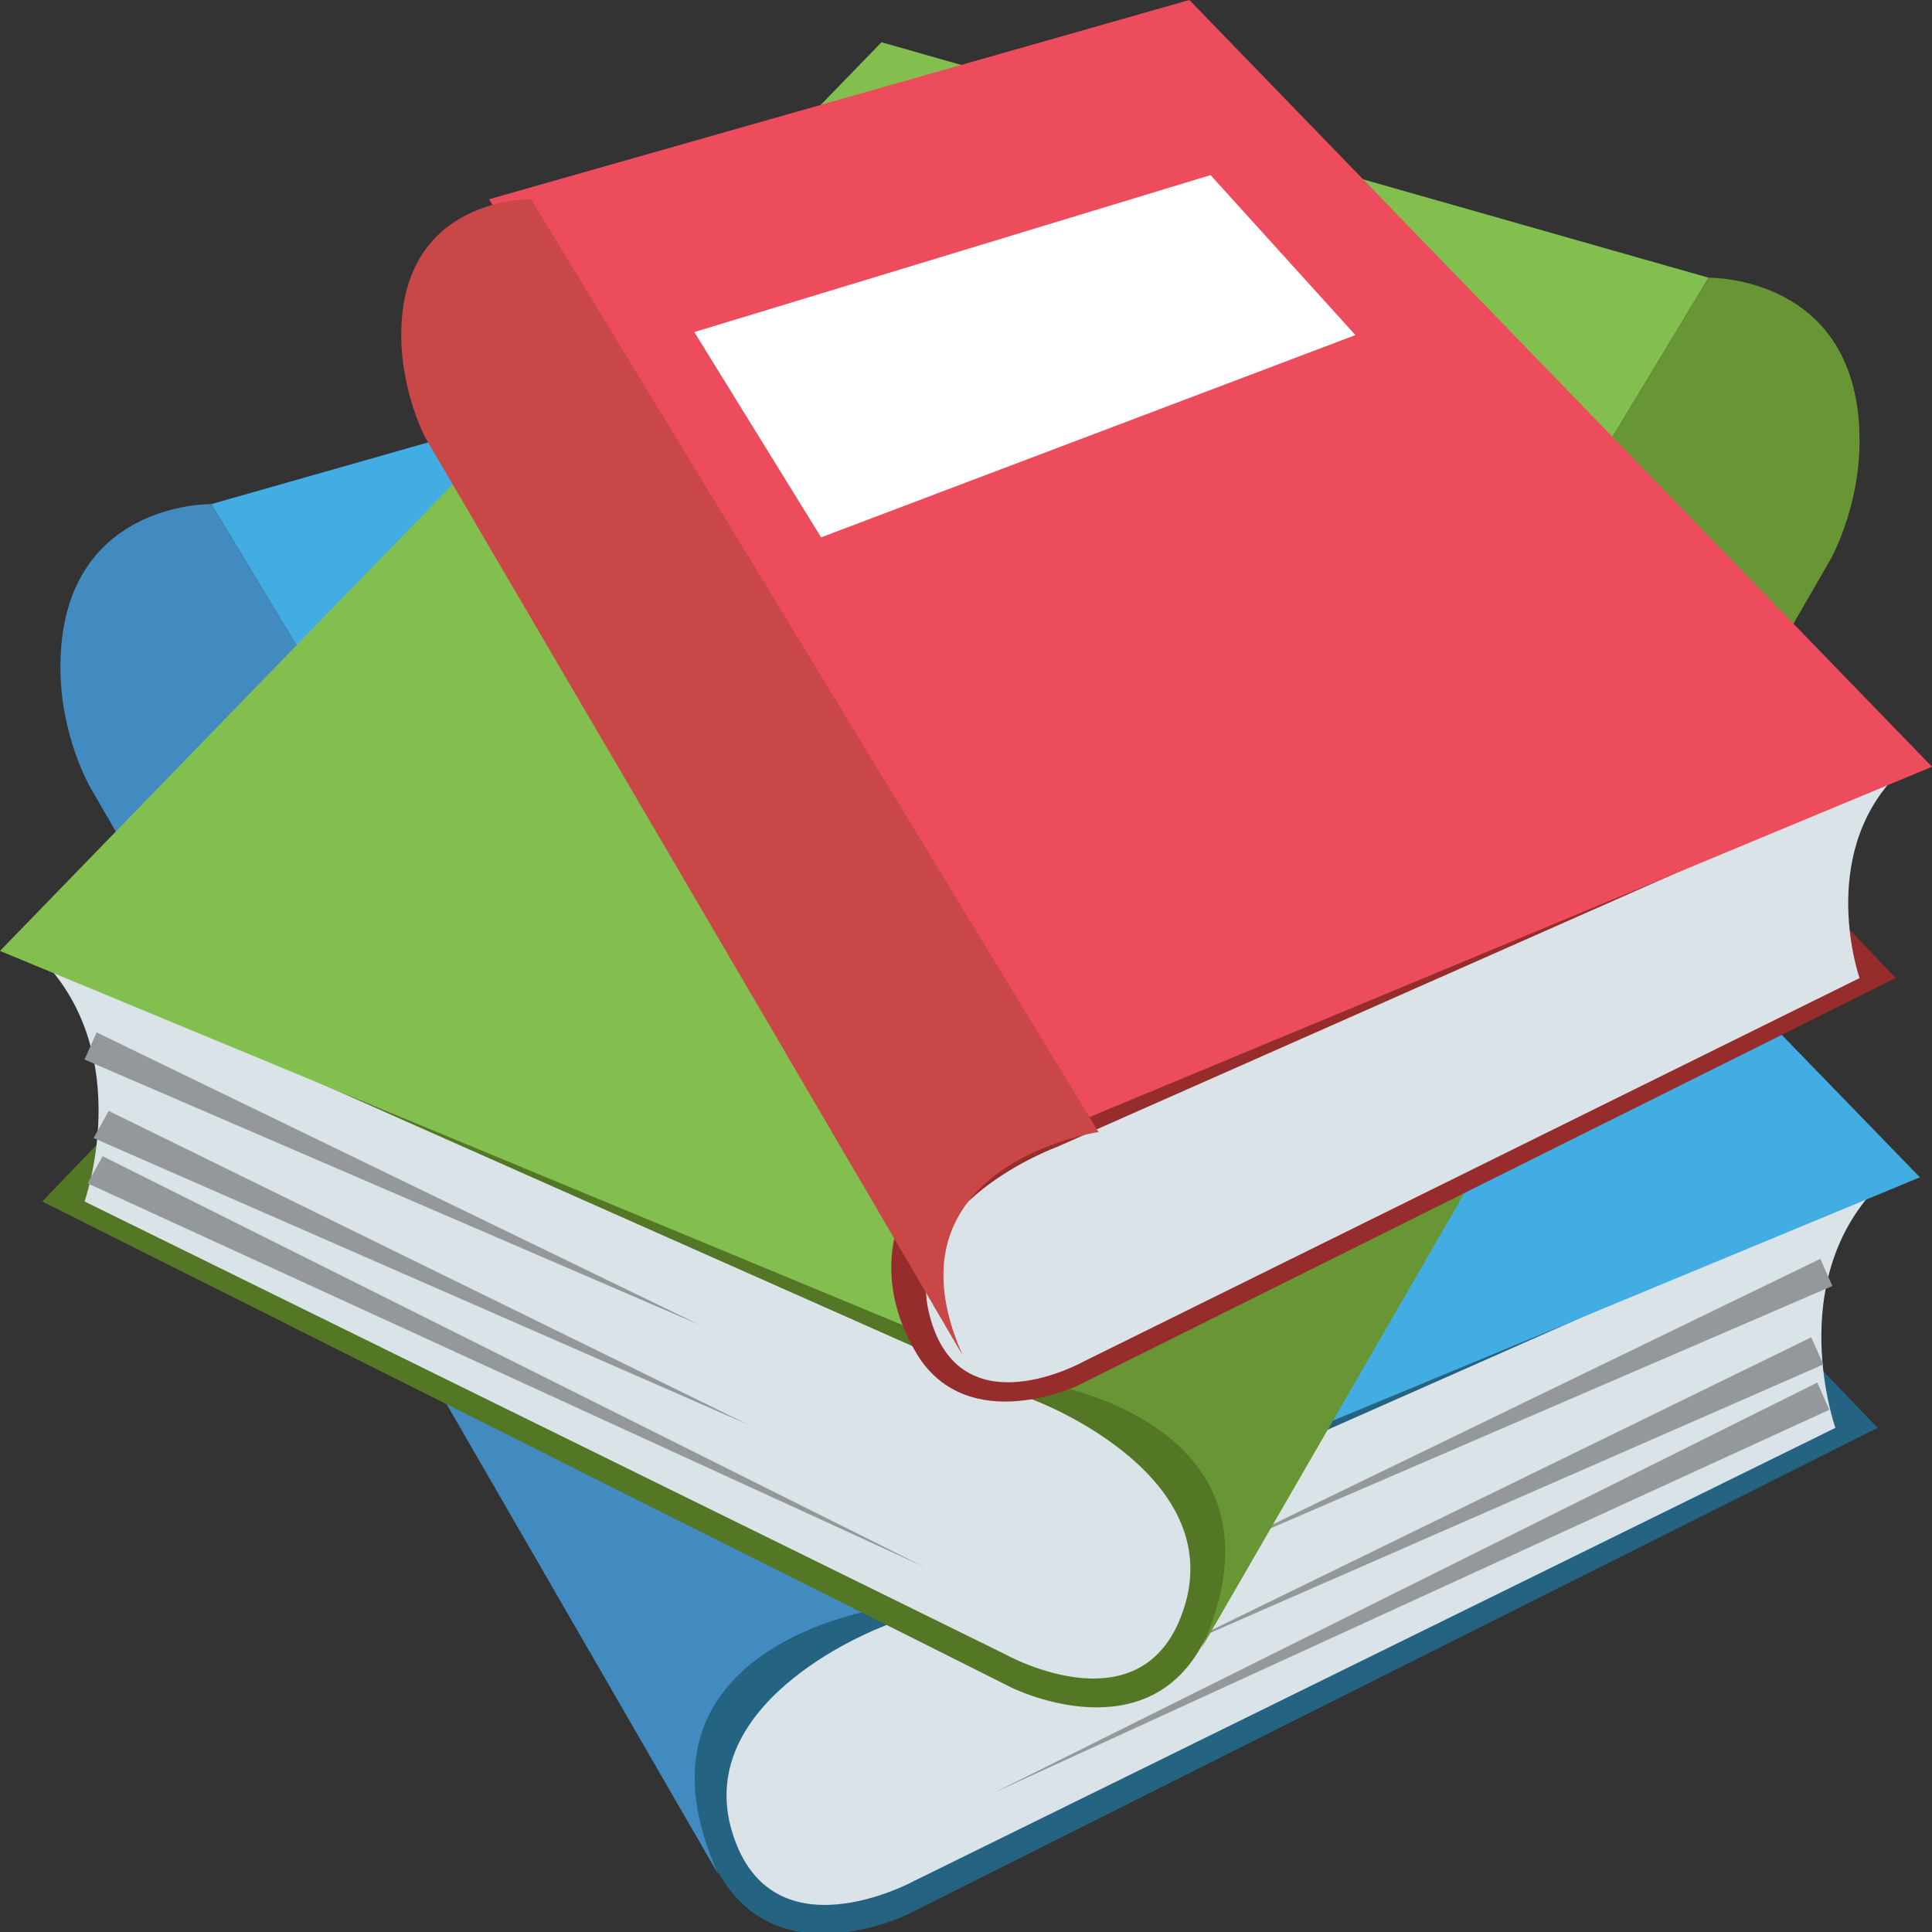
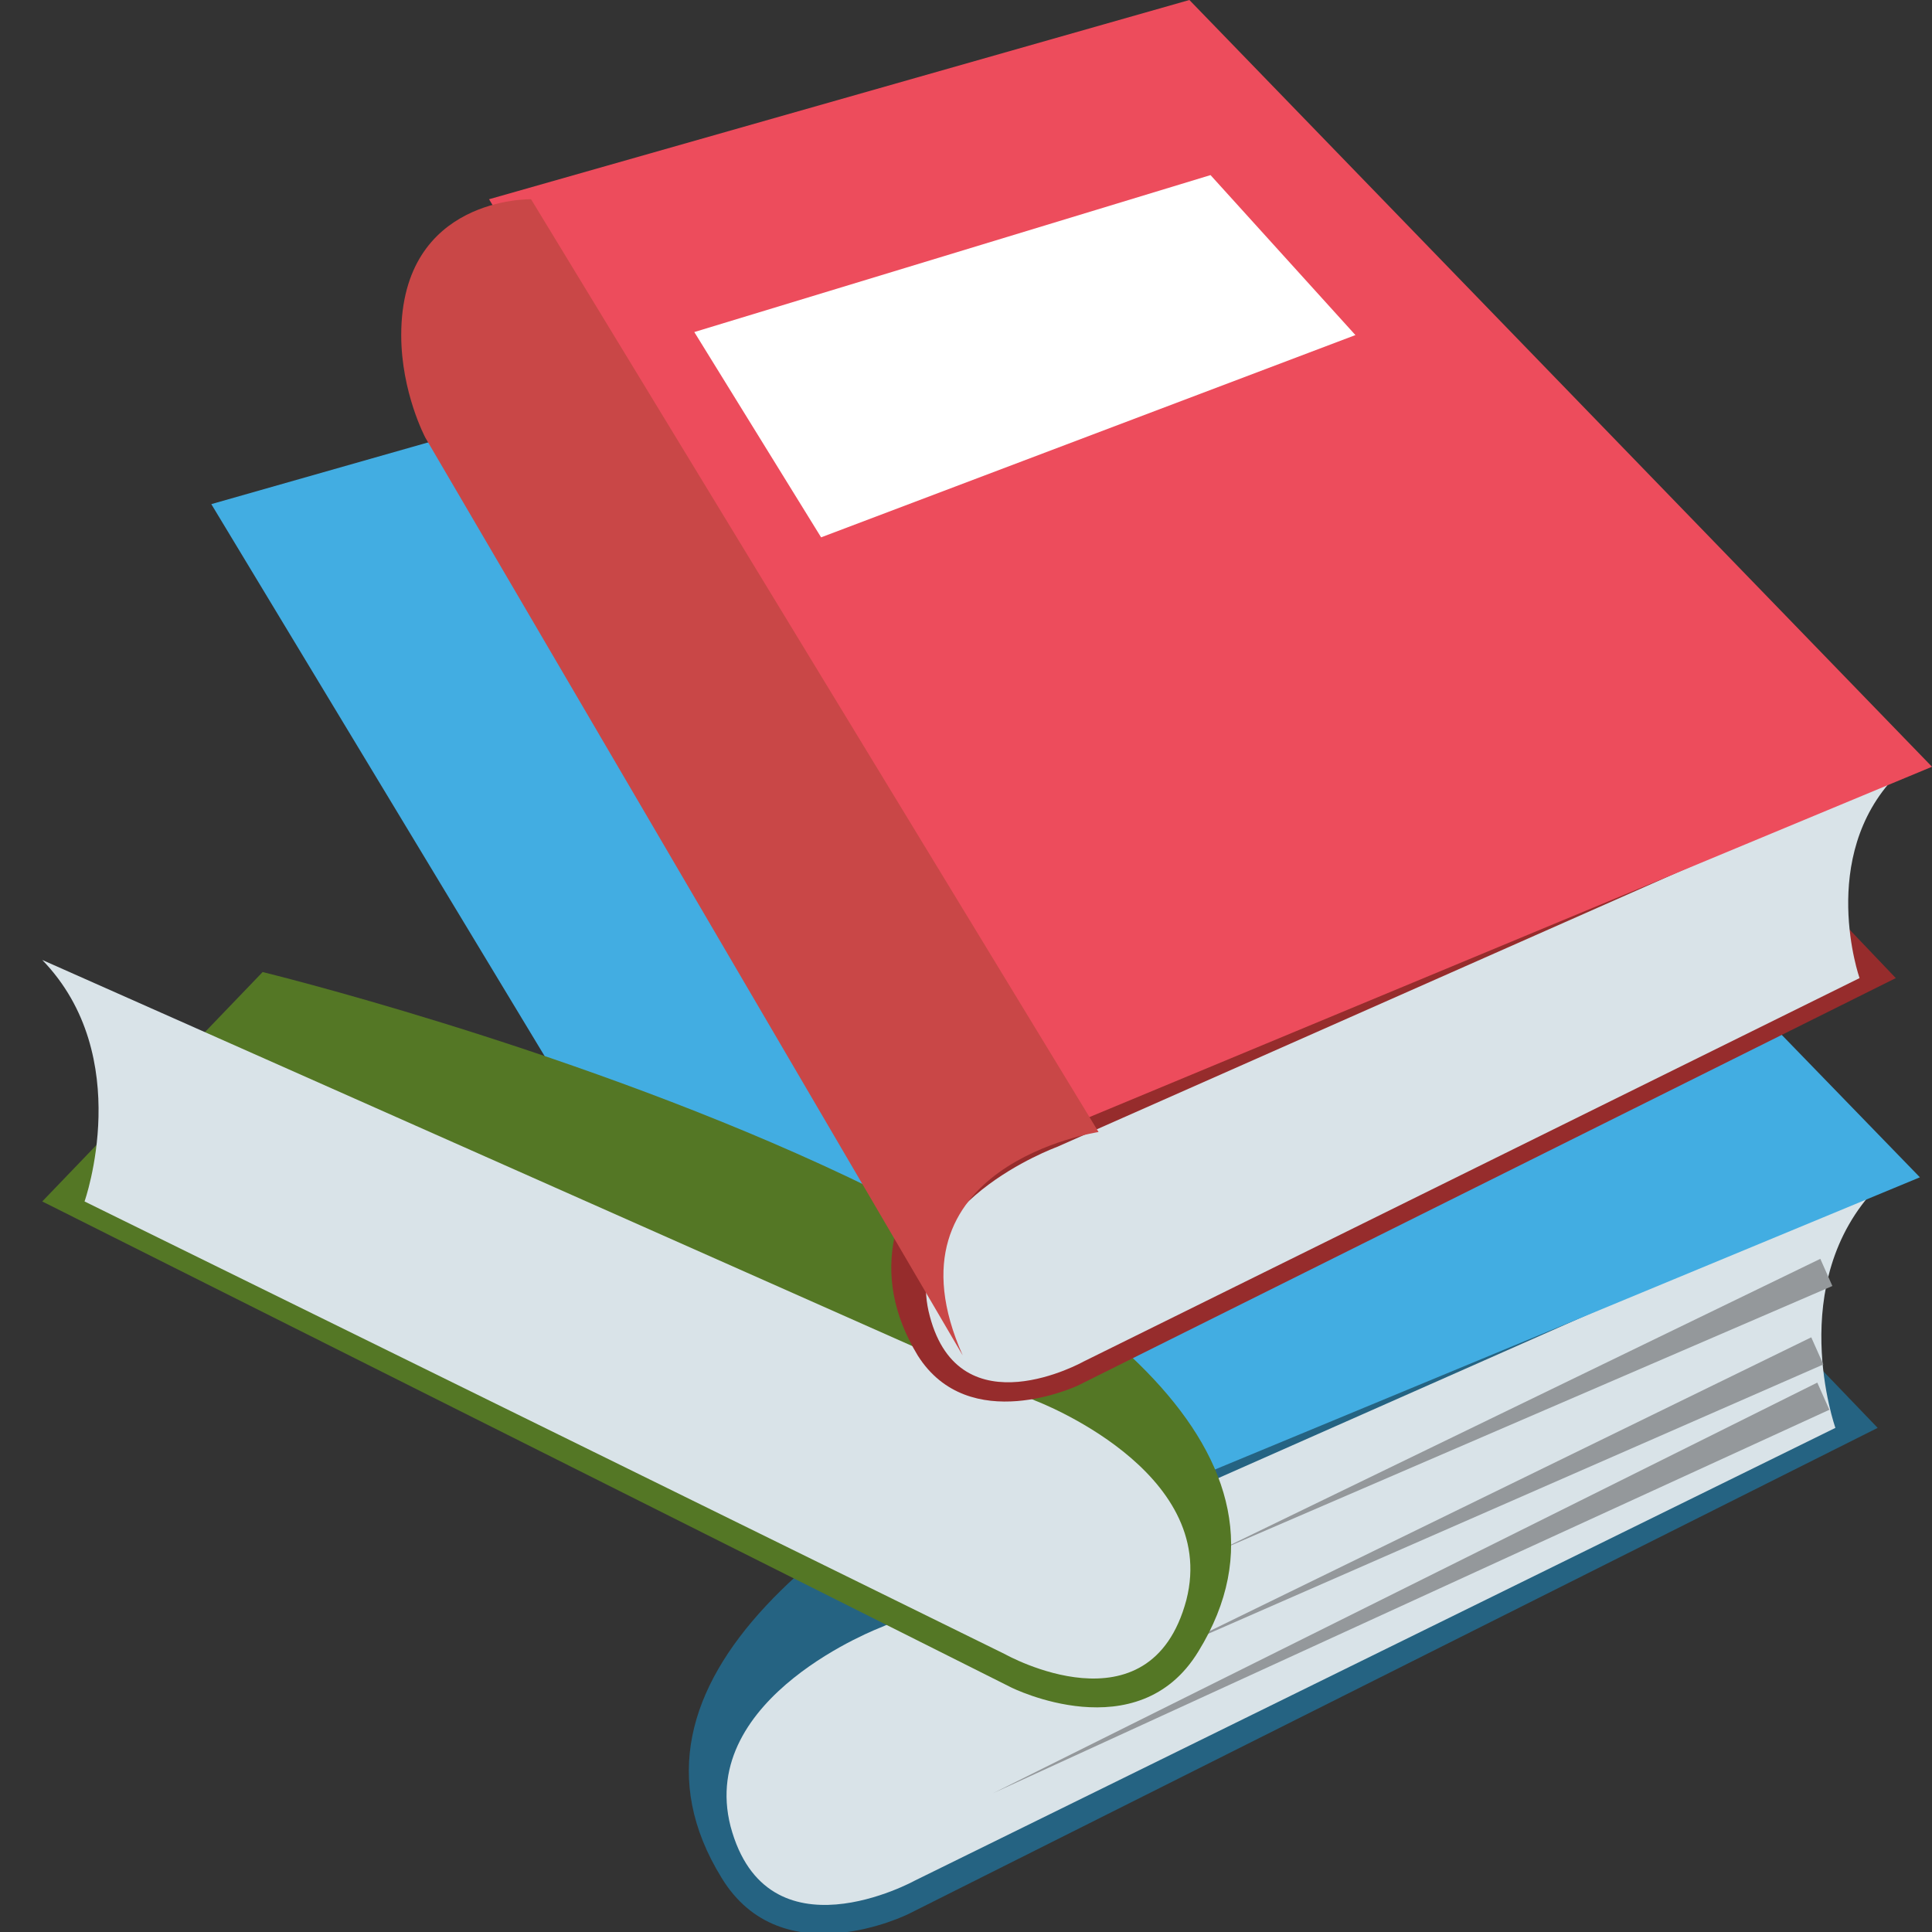
<svg xmlns="http://www.w3.org/2000/svg" width="46" height="46" viewBox="0 0 46 46" fill="none">
  <rect x="0" y="0" width="46" height="46" fill="#333333" stroke="none" />
  <g clip-path="url(#clip0_271_2744)">
    <path d="M39.46 28.534L44.706 33.997L21.635 45.569C21.635 45.569 18.616 47.078 17.178 44.706C11.428 35.362 39.46 28.534 39.46 28.534Z" fill="#256382" />
    <path d="M20.988 38.741C20.988 38.741 16.603 40.394 17.394 43.484C18.256 46.719 21.778 44.778 21.778 44.778L43.7 33.997C43.7 33.997 42.478 30.547 44.706 28.247L20.988 38.741Z" fill="#D9E3E8" />
    <path d="M24.725 6.397L45.712 28.031L20.916 38.309L5.031 12.003L24.725 6.397Z" fill="#42ADE2" />
    <path d="M43.628 30.619L28.966 36.944L43.341 29.972L43.628 30.619ZM43.413 32.487L27.816 39.316L43.125 31.841L43.413 32.487ZM43.556 33.566L23.647 42.694L43.269 32.919L43.556 33.566Z" fill="#94989B" />
-     <path d="M17.106 44.634C14.662 39.244 20.916 38.309 20.916 38.309L5.031 12.003C5.031 12.003 1.438 11.931 1.438 15.884C1.438 17.538 2.156 18.759 2.156 18.759L17.106 44.634Z" fill="#428BC1" />
    <path d="M6.253 23.144L1.006 28.606L24.078 40.178C24.078 40.178 27.097 41.688 28.535 39.316C34.285 29.972 6.253 23.144 6.253 23.144Z" fill="#547725" />
    <path d="M24.653 33.35C24.653 33.35 29.038 35.003 28.247 38.094C27.384 41.328 23.934 39.388 23.934 39.388L2.013 28.606C2.013 28.606 3.234 25.156 1.006 22.856L24.653 33.35Z" fill="#D9E3E8" />
-     <path d="M20.988 1.006L0 22.641L24.797 32.919L40.681 6.612L20.988 1.006Z" fill="#83BF4F" />
-     <path d="M2.3 24.581L16.675 31.553L2.013 25.228L2.3 24.581ZM2.588 26.45L17.825 33.925L2.228 27.097L2.588 26.45ZM2.444 27.528L21.994 37.303L2.085 28.175L2.444 27.528Z" fill="#94989B" />
-     <path d="M28.606 39.244C31.05 33.853 24.797 32.919 24.797 32.919L40.681 6.613C40.681 6.613 44.275 6.541 44.275 10.494C44.275 12.147 43.556 13.369 43.556 13.369L28.606 39.244Z" fill="#699635" />
    <path d="M40.753 18.688L45.138 23.288L25.66 32.991C25.66 32.991 23.072 34.212 21.85 32.272C17.106 24.438 40.753 18.688 40.753 18.688Z" fill="#962C2C" />
    <path d="M25.157 27.312C25.157 27.312 21.419 28.678 22.138 31.337C22.857 34.069 25.803 32.416 25.803 32.416L44.275 23.288C44.275 23.288 43.269 20.413 45.138 18.472L25.157 27.312Z" fill="#D9E3E8" />
    <path d="M28.319 0L46 18.256L25.084 26.953L11.644 4.744L28.319 0Z" fill="#ED4C5C" />
    <path d="M28.822 4.169L32.272 7.978L19.55 12.794L16.531 7.906L28.822 4.169Z" fill="white" />
    <path d="M22.922 32.272C20.91 27.744 26.156 26.953 26.156 26.953L12.644 4.744C12.644 4.744 9.553 4.672 9.553 7.978C9.553 9.344 10.128 10.422 10.128 10.422L22.922 32.272Z" fill="#C94747" />
  </g>
  <defs>
    <clipPath id="clip0_271_2744">
      <rect width="46" height="46" fill="white" />
    </clipPath>
  </defs>
</svg>